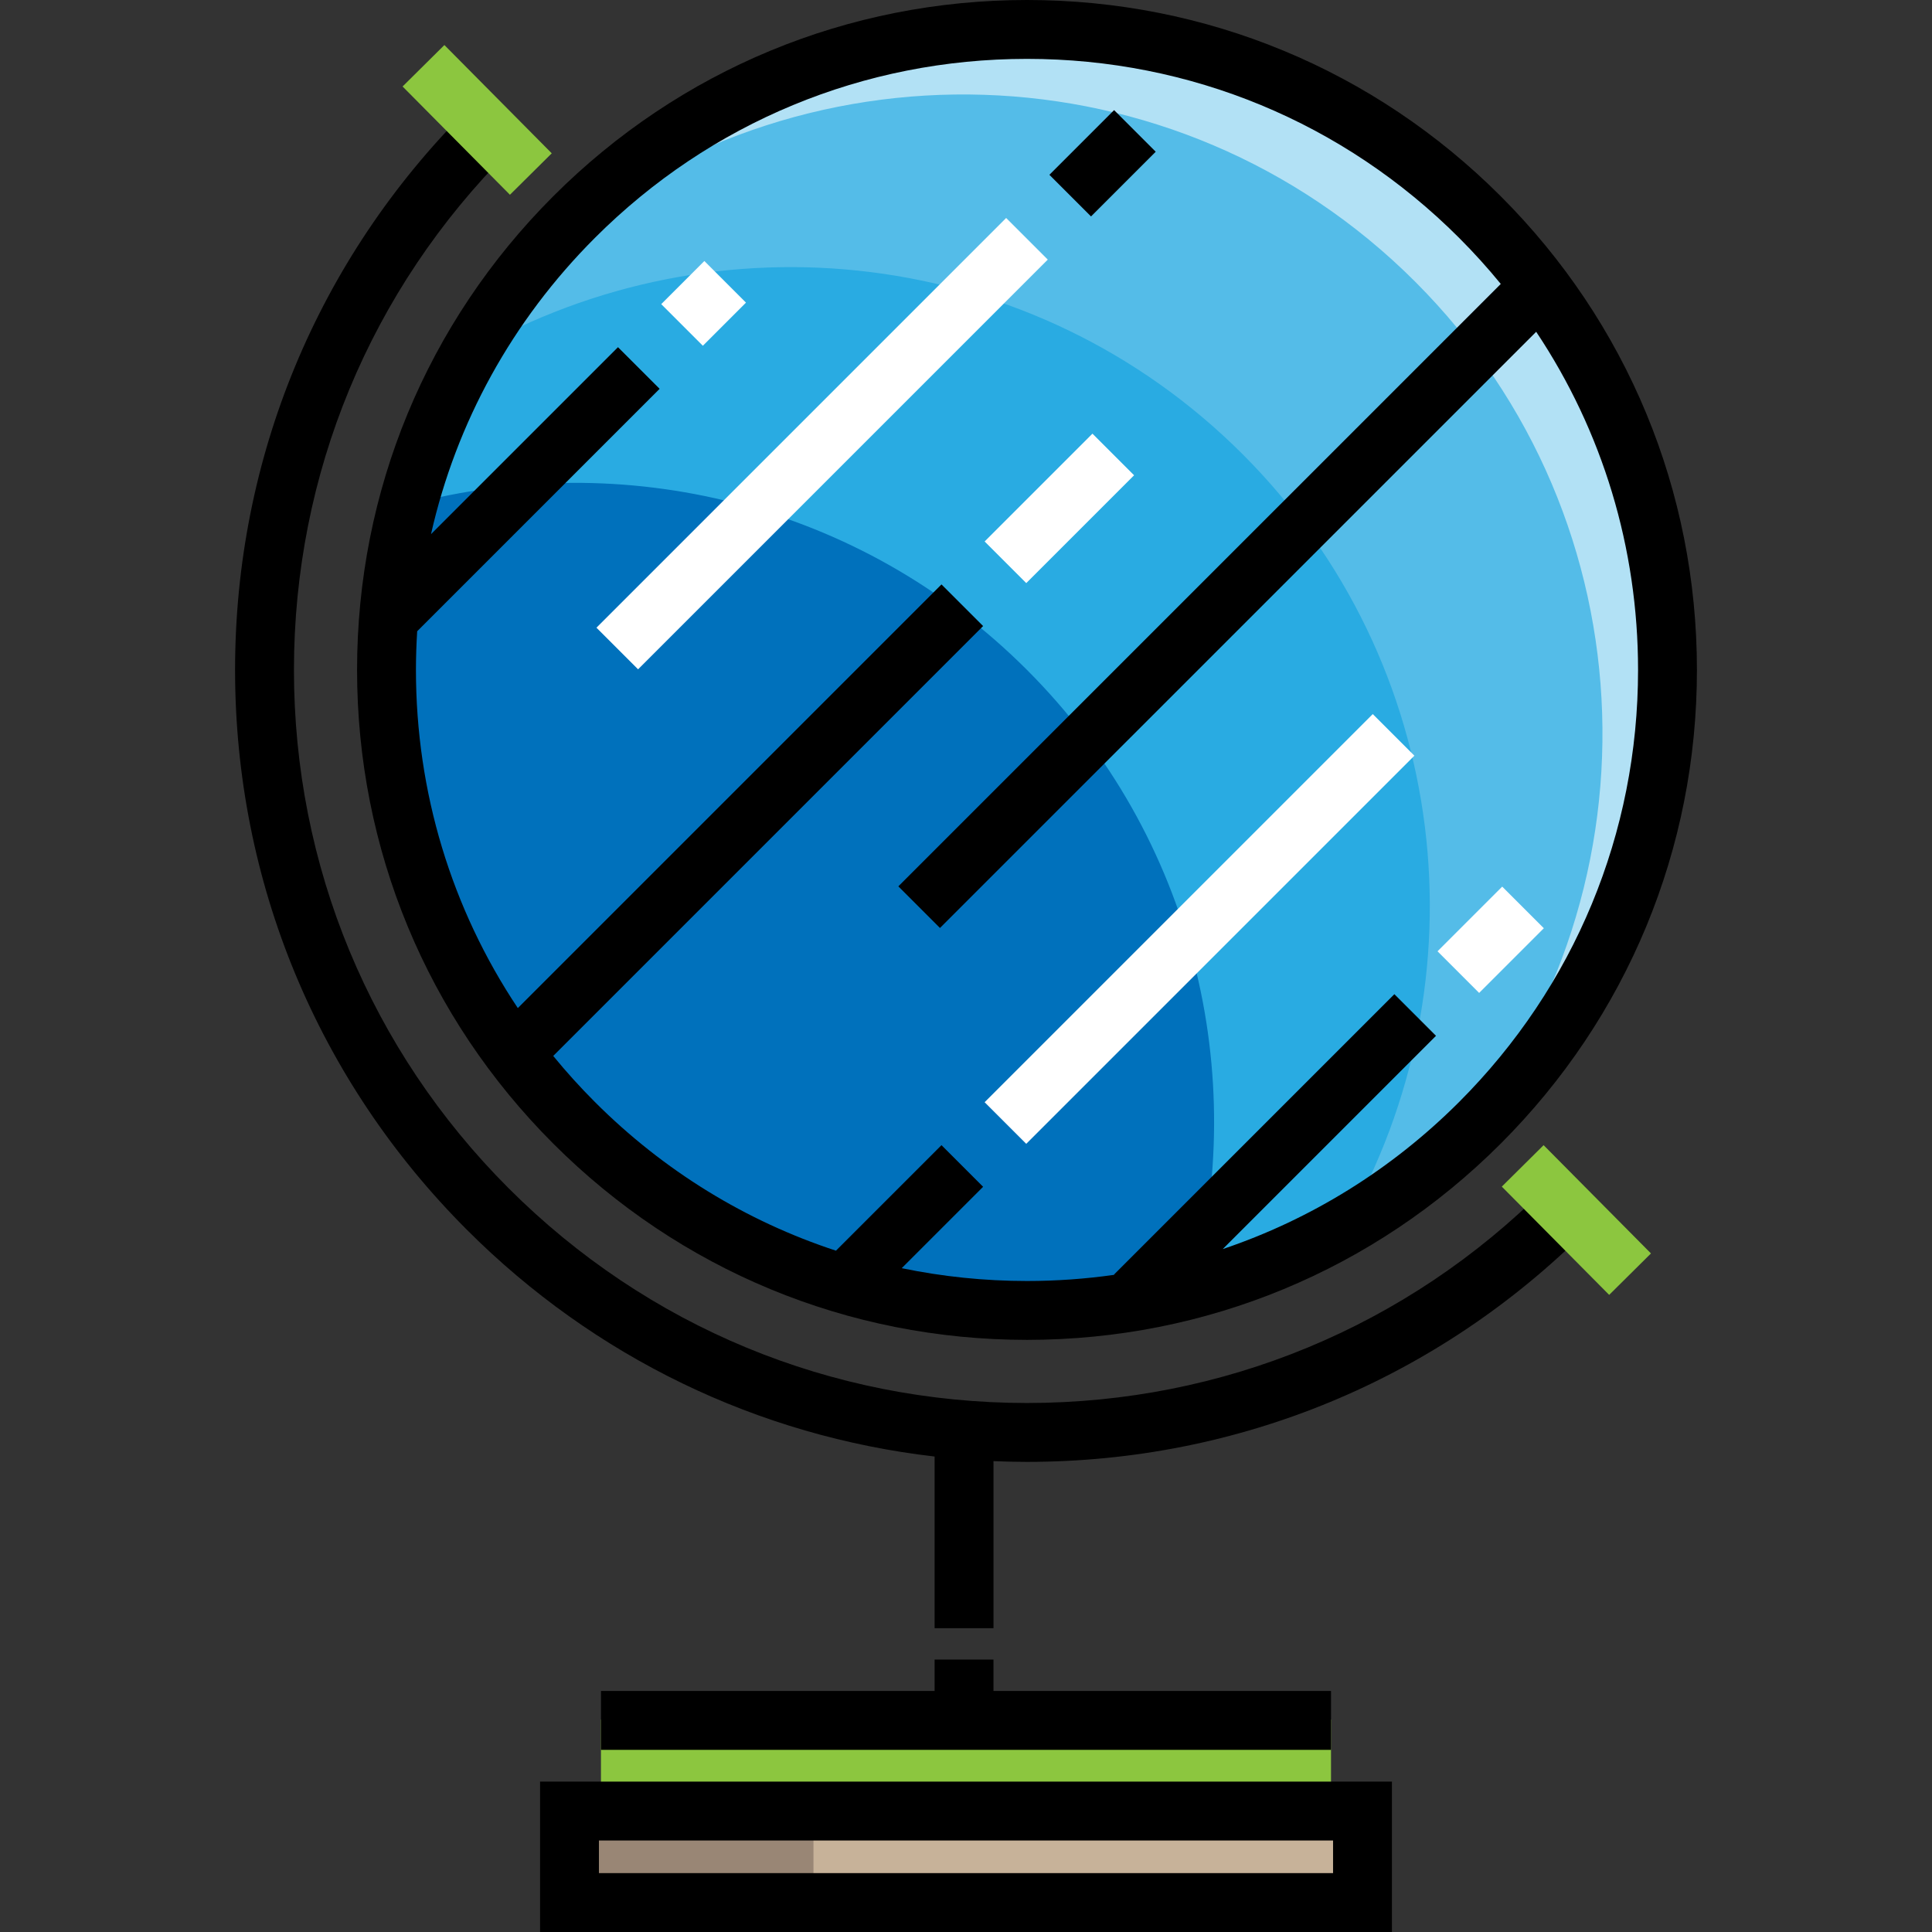
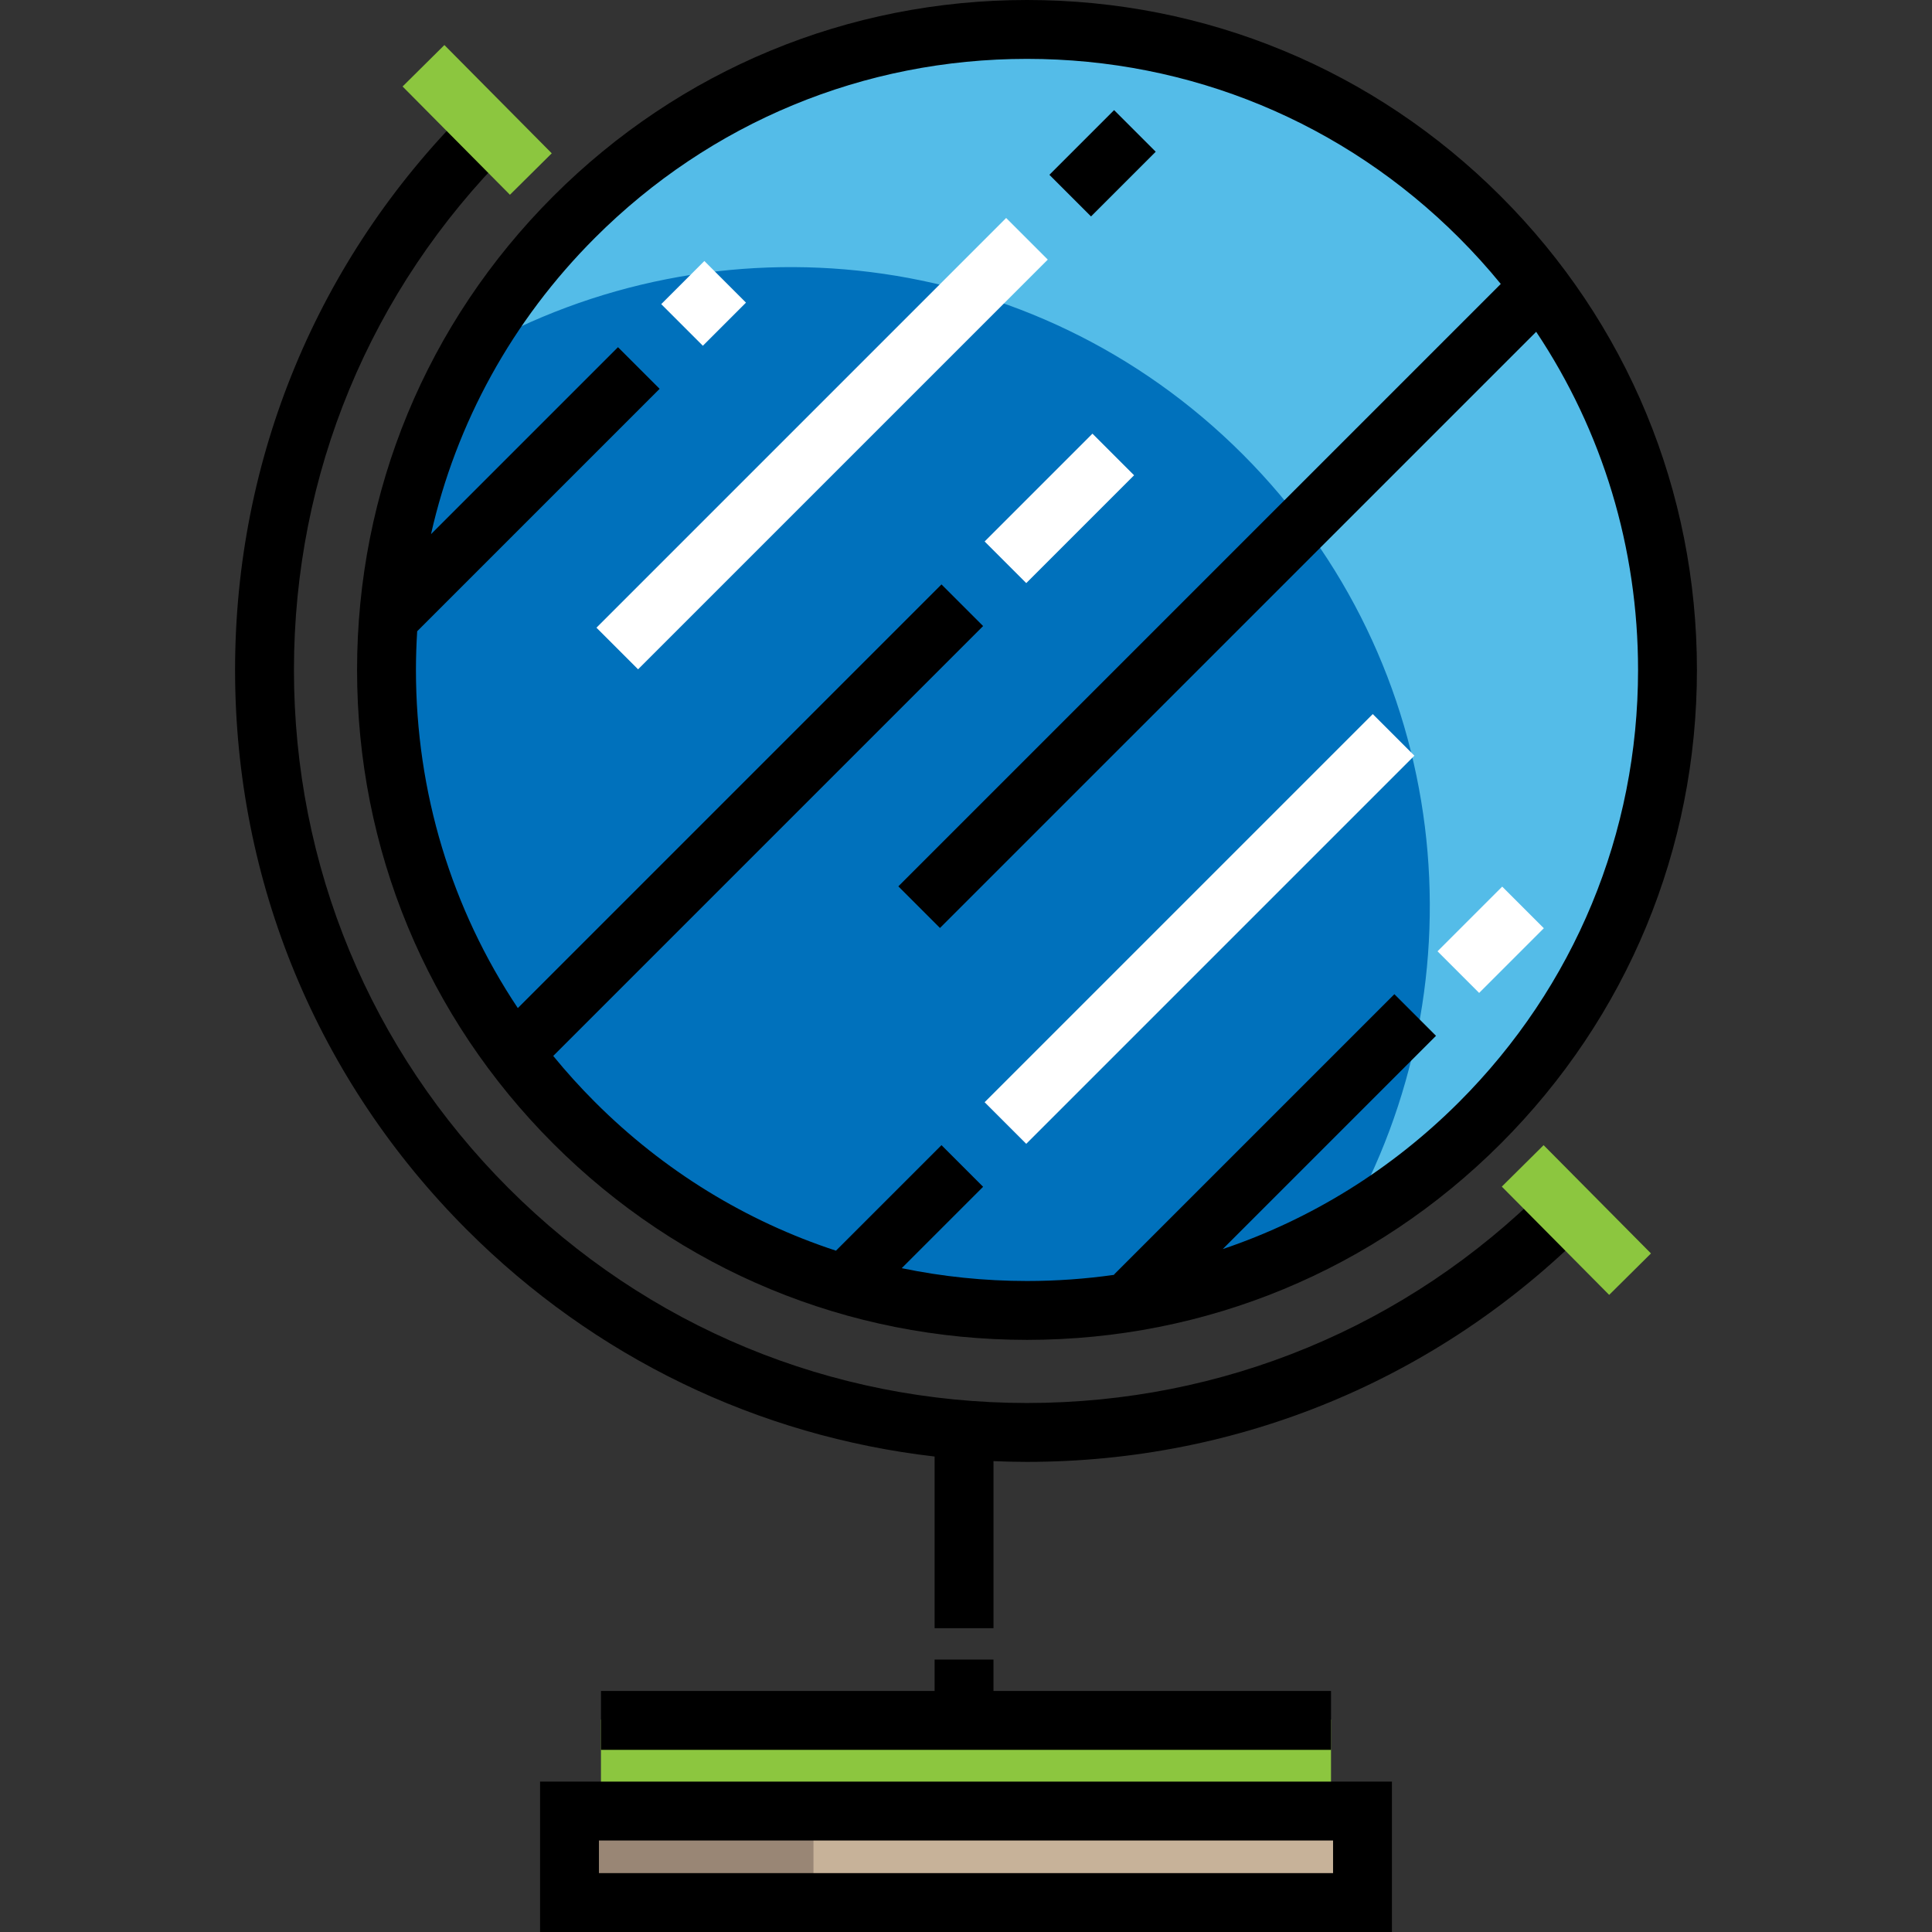
<svg xmlns="http://www.w3.org/2000/svg" version="1.1" id="Layer_1" viewBox="0 0 512 512" xml:space="preserve">
  <rect x="0" y="0" width="512" height="512" fill="#333333" stroke="none" />
  <rect x="159.26" y="455.707" style="fill:#8CC63F;" width="193.471" height="24.248" />
  <rect x="150.918" y="479.954" style="fill:#C7B299;" width="210.155" height="24.248" />
  <rect x="150.918" y="479.954" style="fill:#998675;" width="64.657" height="24.248" />
  <path d="M368.877,512H143.122v-39.851h225.755L368.877,512L368.877,512z M158.725,496.398h194.55v-8.646h-194.55V496.398z" />
  <path d="M420.567,325.94l-11.033-11.032c-36.691,36.692-85.477,56.9-137.367,56.9c-51.892,0-100.677-20.207-137.368-56.9   c-36.693-36.692-56.9-85.478-56.9-137.368s20.207-100.676,56.9-137.369l-11.033-11.032c-39.639,39.639-61.47,92.342-61.47,148.401   s21.83,108.762,61.47,148.401c33.809,33.809,77.122,54.649,123.914,60.053v45.491h15.603v-44.269   c2.952,0.122,5.912,0.197,8.885,0.197C328.224,387.41,380.927,365.58,420.567,325.94z" />
  <polygon points="263.281,448.125 263.281,439.804 247.679,439.804 247.679,448.125 159.265,448.125 159.265,463.728    352.735,463.728 352.735,448.125 " />
  <circle style="fill:#0071BC;" cx="272.16" cy="177.536" r="169.734" />
-   <path style="fill:#29ABE2;" d="M152.143,57.516c-21.887,21.887-36.39,48.297-43.823,76.199   c56.602-15.078,119.446-0.576,163.846,43.823s58.901,107.244,43.823,163.846c27.902-7.433,54.312-21.936,76.199-43.823   c66.287-66.287,66.287-173.759,0-240.046C325.901-8.771,218.429-8.771,152.143,57.516z" />
  <path style="fill:#54BCE8;" d="M152.143,57.516c-10.896,10.896-19.819,22.981-27.133,35.736   c64.845-37.182,148.919-28.258,204.309,27.133s64.315,139.464,27.133,204.309c12.755-7.313,24.84-16.237,35.736-27.133   c66.287-66.287,66.287-173.759,0-240.046C325.901-8.771,218.429-8.771,152.143,57.516z" />
-   <path style="fill:#B2E1F5;" d="M152.143,57.516c-2.895,2.895-5.498,5.961-8.14,9.006c66.682-57.857,167.648-55.253,231.04,8.14   s65.996,164.359,8.14,231.04c3.045-2.641,6.112-5.246,9.006-8.14c66.287-66.287,66.287-173.759,0-240.046   C325.901-8.771,218.429-8.771,152.143,57.516z" />
  <g>
    <rect x="178.652" y="72.289" transform="matrix(-0.707 -0.707 0.707 -0.707 261.462 269.046)" style="fill:#FFFFFF;" width="15.601" height="16.166" />
    <rect x="210.056" y="40.749" transform="matrix(-0.707 -0.707 0.707 -0.707 288.797 354.69)" style="fill:#FFFFFF;" width="15.602" height="153.569" />
  </g>
  <rect x="284.362" y="31.109" transform="matrix(-0.707 -0.707 0.707 -0.707 468.184 280.394)" width="15.602" height="24.248" />
  <g>
    <rect x="272.923" y="114.473" transform="matrix(-0.707 -0.707 0.707 -0.707 383.993 428.415)" style="fill:#FFFFFF;" width="15.602" height="40.413" />
    <rect x="310.07" y="173.378" transform="matrix(-0.707 -0.707 0.707 -0.707 368.607 644.924)" style="fill:#FFFFFF;" width="15.602" height="145.487" />
  </g>
  <path d="M397.705,52c-33.533-33.533-78.116-52-125.54-52c-47.422,0-92.006,18.467-125.539,52c-33.532,33.533-52,78.116-52,125.539   s18.468,92.007,52,125.539c33.533,33.533,78.118,52,125.539,52c47.423,0,92.007-18.467,125.54-52   c33.532-33.533,52-78.116,52-125.539S431.237,85.533,397.705,52z M386.672,292.046c-17.919,17.919-39.3,31.112-62.632,38.974   l56.518-56.518l-11.033-11.032l-74.3,74.3l0.07,0.07c-7.596,1.08-15.321,1.637-23.13,1.637c-11.288,0-22.398-1.158-33.2-3.397   l21.57-21.569l-11.031-11.033l-27.965,27.964c-23.818-7.809-45.641-21.157-63.88-39.395c-3.91-3.91-7.593-7.987-11.048-12.213   L260.536,165.91l-11.033-11.032L137.228,267.153c-17.564-26.33-26.999-57.246-26.999-89.613c0-3.436,0.119-6.853,0.33-10.252   l64.247-64.247l-11.033-11.032l-49.552,49.552c6.663-29.514,21.522-56.61,43.44-78.527c30.584-30.587,71.249-47.432,114.505-47.432   s83.922,16.844,114.507,47.431c3.911,3.91,7.593,7.987,11.048,12.213L238.072,234.892l11.033,11.032L407.104,87.926   c17.564,26.33,26.999,57.246,26.999,89.613C434.102,220.794,417.258,261.46,386.672,292.046z" />
  <rect x="387.227" y="236.856" transform="matrix(-0.707 -0.707 0.707 -0.707 498.301 704.362)" style="fill:#FFFFFF;" width="15.602" height="24.248" />
  <g>
    <rect x="106.284" y="23.93" transform="matrix(-0.704 -0.71 0.71 -0.704 192.975 143.923)" style="fill:#8CC63F;" width="40.415" height="15.603" />
    <rect x="397.764" y="315.417" transform="matrix(-0.704 -0.71 0.71 -0.704 482.525 847.625)" style="fill:#8CC63F;" width="40.415" height="15.603" />
  </g>
</svg>